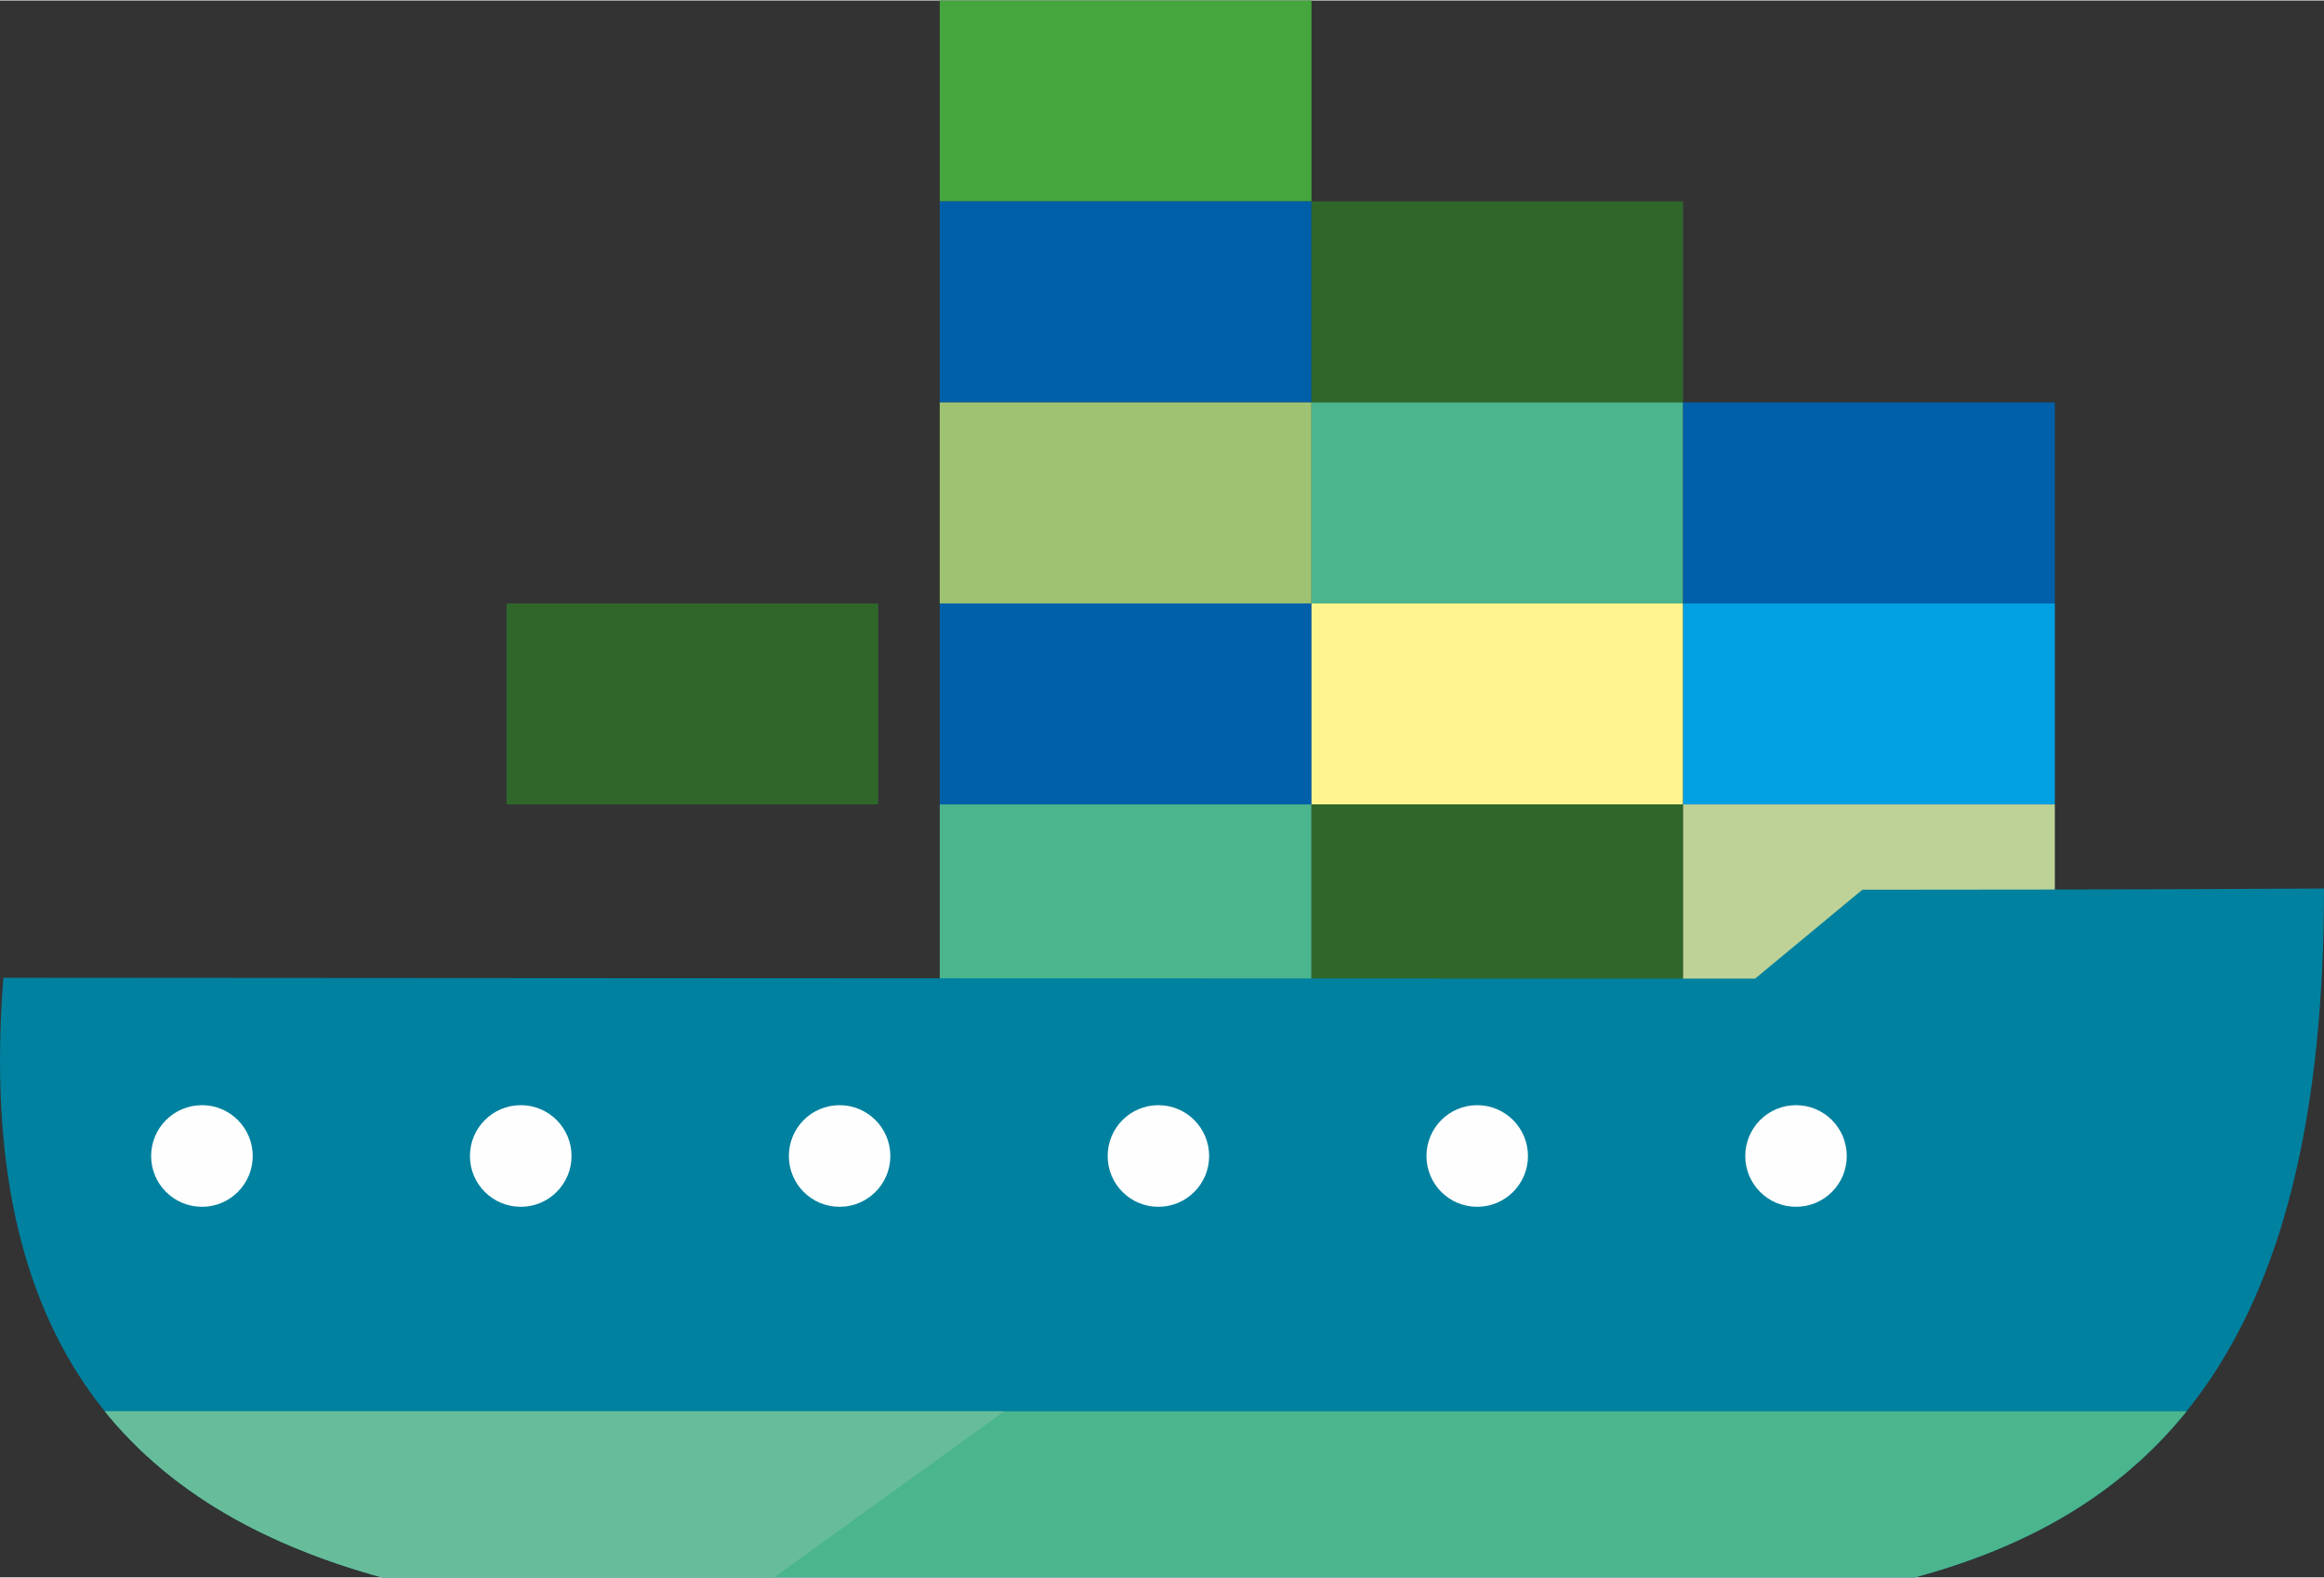
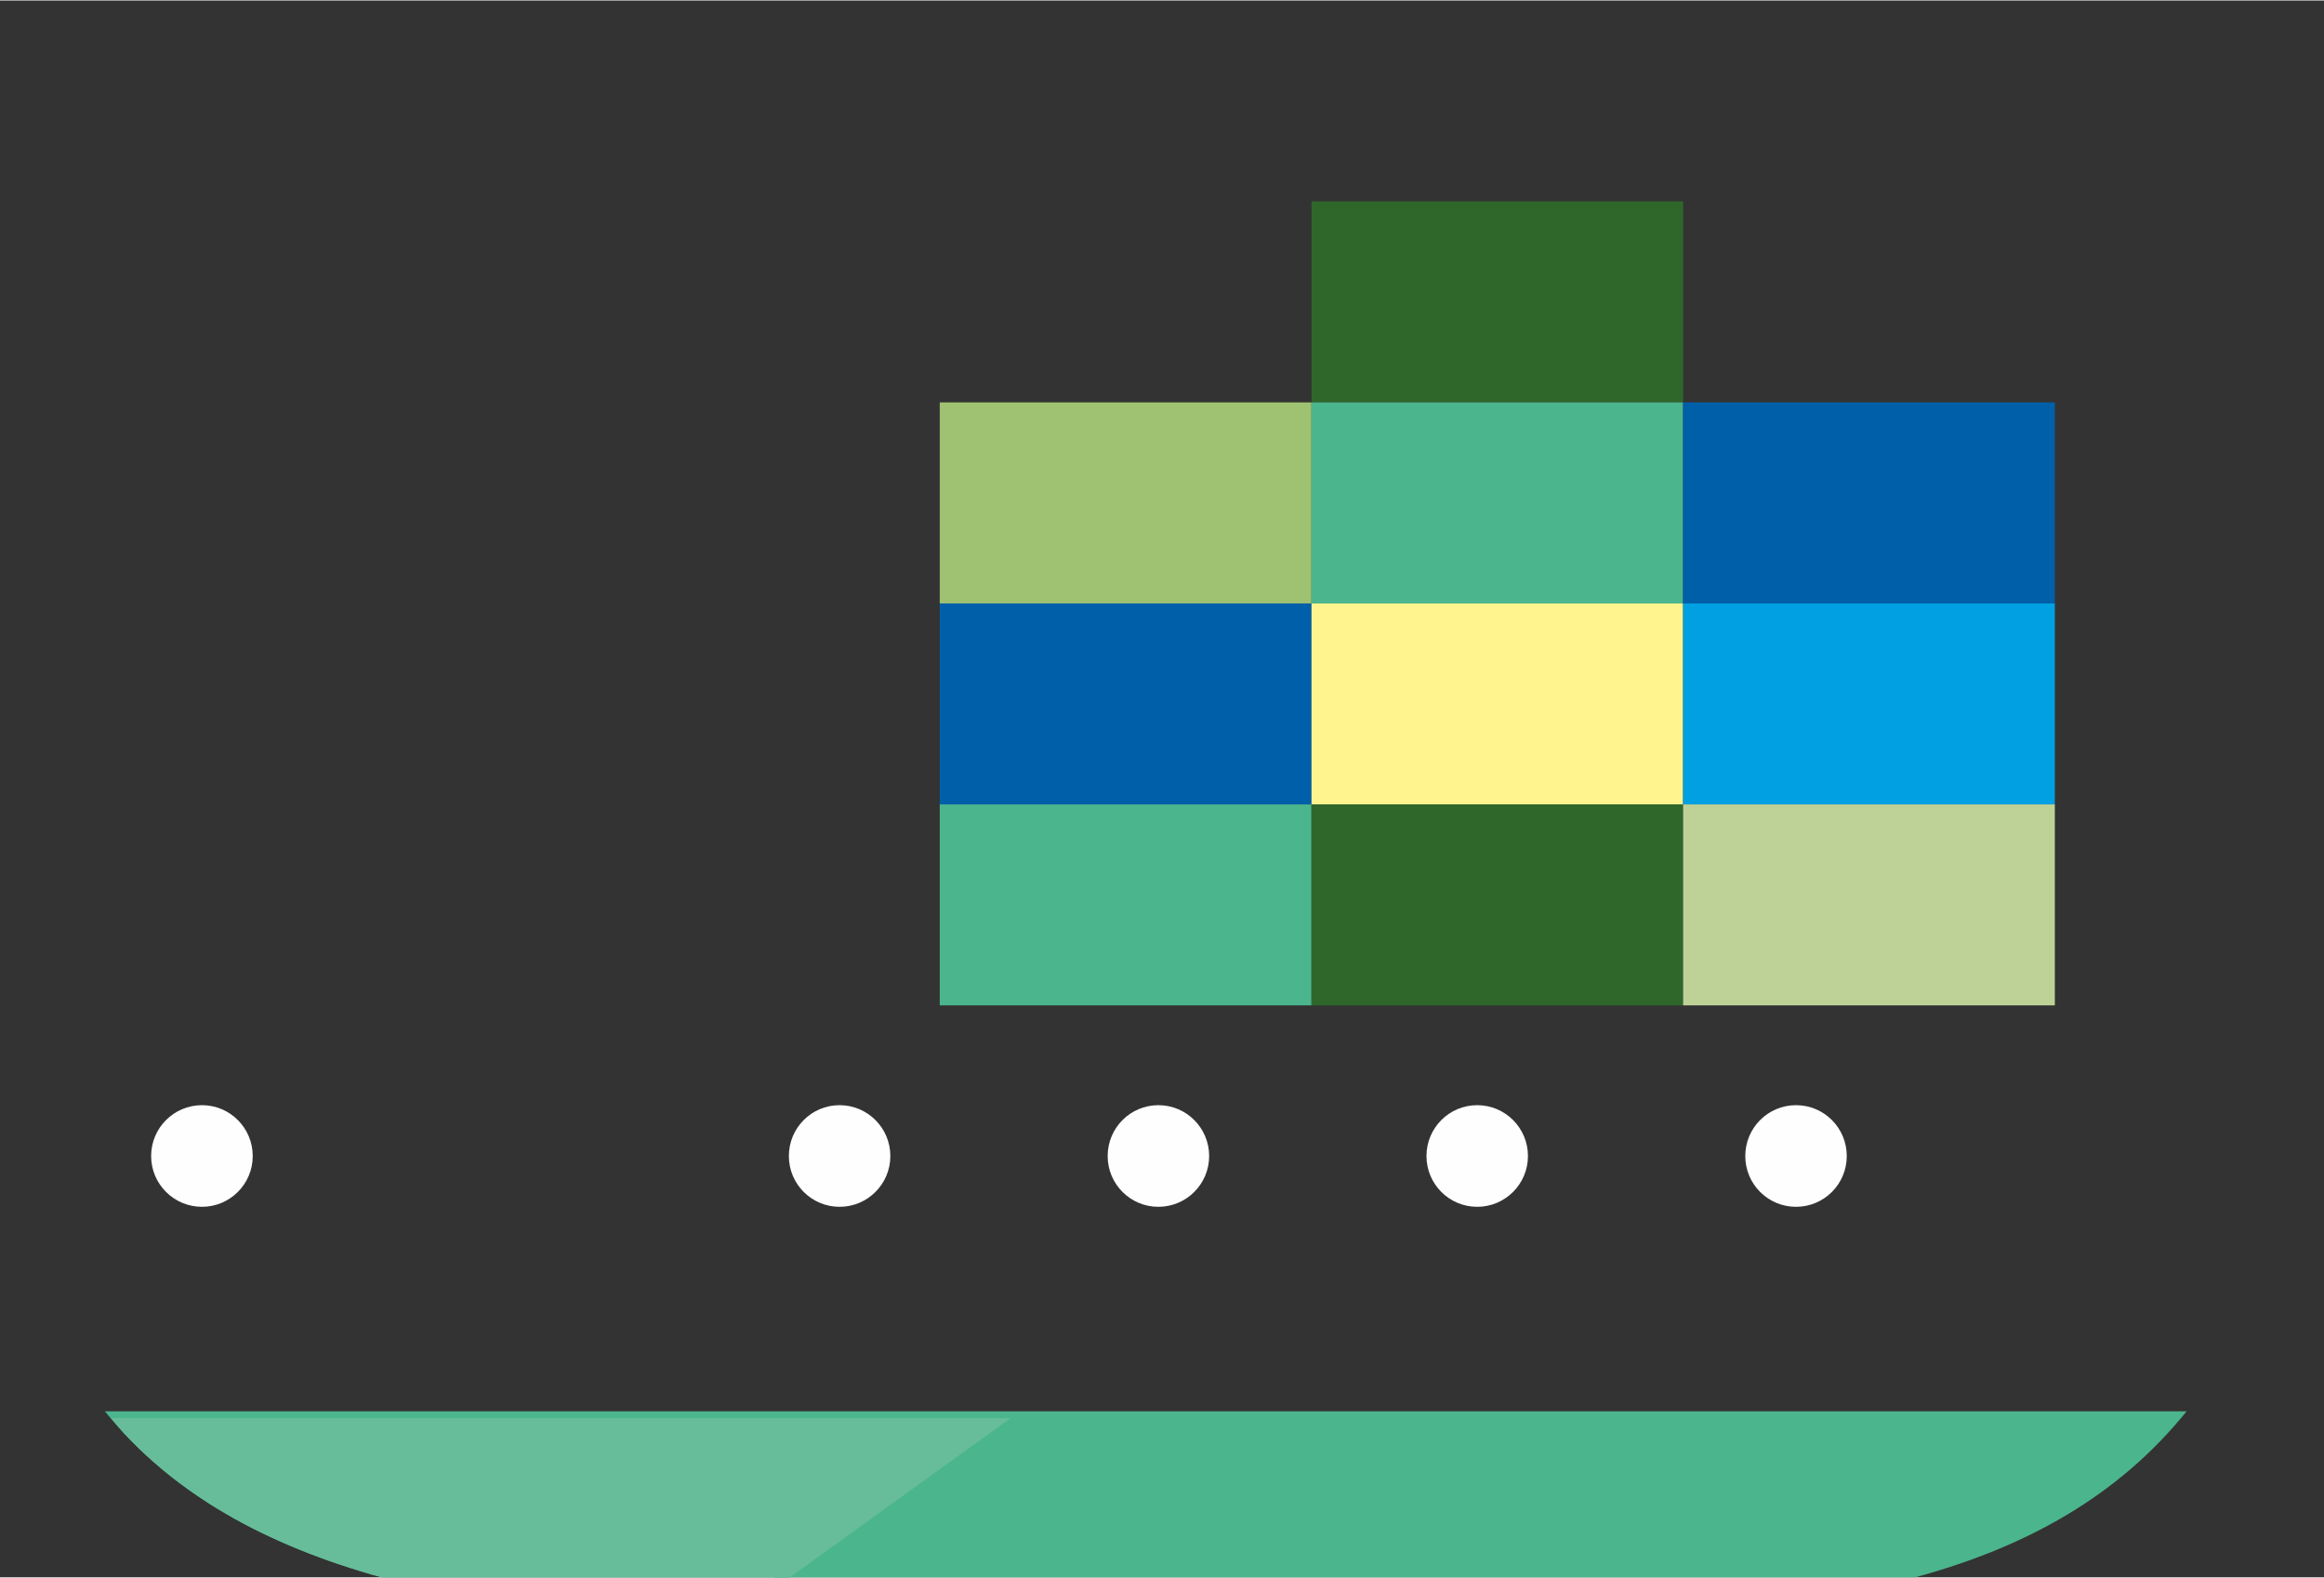
<svg xmlns="http://www.w3.org/2000/svg" xml:space="preserve" width="526px" height="357px" style="shape-rendering:geometricPrecision; text-rendering:geometricPrecision; image-rendering:optimizeQuality; fill-rule:evenodd; clip-rule:evenodd" viewBox="0 0 190.99 129.55">
  <rect x="0" y="0" width="190.99" height="129.55" fill="#333333" stroke="none" />
  <defs>
    <style type="text/css"> .fil10 {fill:#FEFEFE;fill-rule:nonzero} .fil5 {fill:#FFF48D;fill-rule:nonzero} .fil7 {fill:#BED297;fill-rule:nonzero} .fil2 {fill:#9EC271;fill-rule:nonzero} .fil9 {fill:#67BD99;fill-rule:nonzero} .fil3 {fill:#4BB58E;fill-rule:nonzero} .fil0 {fill:#44A63D;fill-rule:nonzero} .fil4 {fill:#2F672B;fill-rule:nonzero} .fil6 {fill:#00A0E3;fill-rule:nonzero} .fil8 {fill:#00819F;fill-rule:nonzero} .fil1 {fill:#005FA9;fill-rule:nonzero} </style>
  </defs>
  <g id="Ebene_x0020_1">
    <g id="Ship">
-       <polygon class="fil0" points="77.23,0 77.23,16.51 107.78,16.51 107.78,0 " />
-       <polygon class="fil1" points="77.23,16.51 77.23,33.02 107.78,33.02 107.78,16.51 " />
      <polygon class="fil2" points="77.23,33.02 77.23,49.54 107.78,49.54 107.78,33.02 " />
      <polygon class="fil1" points="77.23,49.54 77.23,66.05 107.78,66.05 107.78,49.54 " />
      <polygon class="fil3" points="77.23,82.56 107.78,82.56 107.78,66.05 77.23,66.05 " />
      <polygon class="fil4" points="107.78,16.51 107.78,33.02 138.32,33.02 138.32,16.51 " />
      <polygon class="fil3" points="107.78,33.02 107.78,49.54 138.32,49.54 138.32,33.02 " />
      <polygon class="fil5" points="107.78,49.54 107.78,66.05 138.32,66.05 138.32,49.54 " />
      <polygon class="fil4" points="107.78,82.56 138.32,82.56 138.32,66.05 107.78,66.05 " />
      <polygon class="fil1" points="138.32,33.02 138.32,49.54 168.87,49.54 168.87,33.02 " />
      <polygon class="fil6" points="138.32,49.54 138.32,66.05 168.87,66.05 168.87,49.54 " />
      <polygon class="fil7" points="138.32,66.05 138.32,82.56 168.87,82.56 168.87,66.05 " />
-       <polygon class="fil4" points="41.63,49.54 41.63,66.05 72.17,66.05 72.17,49.54 " />
-       <path class="fil8" d="M190.99 72.96c0,0 -15.8,0.1 -37.94,0.1l-8.81 7.3c-52.23,0 -143.96,-0.07 -143.96,-0.07 -2.41,30.54 11,43.72 31.09,49.26l126.02 0c20.45,-5.55 33.6,-19.86 33.6,-56.59z" />
      <path class="fil3" d="M179.7 115.91l-171.08 0c5.53,6.84 13.42,11.07 22.75,13.64l126.02 0c9.03,-2.45 16.63,-6.6 22.31,-13.64z" />
      <g>
-         <path class="fil9" d="M63.62 129.55l-32.25 0c-0.29,-0.08 -0.59,-0.16 -0.88,-0.24l-0.15 -0.05c-0.26,-0.08 -0.52,-0.15 -0.78,-0.23l-0.12 -0.04c-0.26,-0.08 -0.51,-0.16 -0.76,-0.24l-0.18 -0.06c-0.25,-0.08 -0.5,-0.16 -0.74,-0.24l-0.15 -0.05c-0.24,-0.09 -0.49,-0.17 -0.73,-0.26l-0.15 -0.05c-0.86,-0.31 -1.7,-0.63 -2.53,-0.98l-0.1 -0.04c-0.25,-0.11 -0.51,-0.22 -0.76,-0.33l-0.05 -0.02c-0.25,-0.11 -0.51,-0.22 -0.75,-0.34l-0.12 -0.05c-0.24,-0.11 -0.48,-0.22 -0.72,-0.34l-0.09 -0.04c-0.25,-0.12 -0.5,-0.24 -0.74,-0.37l-0.05 -0.02c-0.26,-0.13 -0.52,-0.27 -0.77,-0.4l-0.02 -0.01 0 0 -0.01 -0.01c-0.24,-0.13 -0.49,-0.26 -0.73,-0.39l-0.05 -0.03 -0.05 -0.03c-0.24,-0.13 -0.47,-0.27 -0.71,-0.41l-0.04 -0.02c-0.24,-0.14 -0.47,-0.29 -0.71,-0.43l-0.07 -0.04c-0.22,-0.14 -0.44,-0.28 -0.67,-0.42l-0.08 -0.06c-0.22,-0.14 -0.43,-0.28 -0.64,-0.42l-0.1 -0.07c-0.22,-0.15 -0.44,-0.3 -0.66,-0.46l-0.03 -0.02 -0.03 -0.02c-0.46,-0.33 -0.91,-0.67 -1.36,-1.02l-0.05 -0.04c-0.21,-0.17 -0.41,-0.33 -0.62,-0.5l-0.07 -0.06c-0.2,-0.17 -0.4,-0.34 -0.59,-0.51l-0.07 -0.05c-0.18,-0.16 -0.37,-0.33 -0.55,-0.5l-0.12 -0.1c-0.18,-0.17 -0.37,-0.35 -0.56,-0.53l-0.04 -0.04c-0.2,-0.19 -0.39,-0.38 -0.58,-0.58l-0.03 -0.03 -0.01 0 -0.01 -0.02c-0.19,-0.19 -0.38,-0.39 -0.57,-0.59l-0.06 -0.07c-0.17,-0.18 -0.35,-0.37 -0.52,-0.56l-0.1 -0.11c-0.15,-0.18 -0.31,-0.36 -0.46,-0.54l-0.11 -0.13c-0.12,-0.14 -0.23,-0.28 -0.35,-0.43l73.92 0 -18.92 13.64zm-43.6 -4.41c-0.24,-0.13 -0.49,-0.26 -0.73,-0.39l0.73 0.39z" />
+         <path class="fil9" d="M63.62 129.55l-32.25 0c-0.29,-0.08 -0.59,-0.16 -0.88,-0.24l-0.15 -0.05c-0.26,-0.08 -0.52,-0.15 -0.78,-0.23l-0.12 -0.04c-0.26,-0.08 -0.51,-0.16 -0.76,-0.24l-0.18 -0.06c-0.25,-0.08 -0.5,-0.16 -0.74,-0.24l-0.15 -0.05c-0.24,-0.09 -0.49,-0.17 -0.73,-0.26l-0.15 -0.05c-0.86,-0.31 -1.7,-0.63 -2.53,-0.98l-0.1 -0.04c-0.25,-0.11 -0.51,-0.22 -0.76,-0.33l-0.05 -0.02c-0.25,-0.11 -0.51,-0.22 -0.75,-0.34l-0.12 -0.05c-0.24,-0.11 -0.48,-0.22 -0.72,-0.34l-0.09 -0.04c-0.25,-0.12 -0.5,-0.24 -0.74,-0.37l-0.05 -0.02c-0.26,-0.13 -0.52,-0.27 -0.77,-0.4l-0.02 -0.01 0 0 -0.01 -0.01c-0.24,-0.13 -0.49,-0.26 -0.73,-0.39l-0.05 -0.03 -0.05 -0.03c-0.24,-0.13 -0.47,-0.27 -0.71,-0.41l-0.04 -0.02c-0.24,-0.14 -0.47,-0.29 -0.71,-0.43l-0.07 -0.04c-0.22,-0.14 -0.44,-0.28 -0.67,-0.42l-0.08 -0.06c-0.22,-0.14 -0.43,-0.28 -0.64,-0.42l-0.1 -0.07c-0.22,-0.15 -0.44,-0.3 -0.66,-0.46l-0.03 -0.02 -0.03 -0.02c-0.46,-0.33 -0.91,-0.67 -1.36,-1.02l-0.05 -0.04c-0.21,-0.17 -0.41,-0.33 -0.62,-0.5l-0.07 -0.06c-0.2,-0.17 -0.4,-0.34 -0.59,-0.51l-0.07 -0.05c-0.18,-0.16 -0.37,-0.33 -0.55,-0.5l-0.12 -0.1c-0.18,-0.17 -0.37,-0.35 -0.56,-0.53l-0.04 -0.04c-0.2,-0.19 -0.39,-0.38 -0.58,-0.58l-0.03 -0.03 -0.01 0 -0.01 -0.02c-0.19,-0.19 -0.38,-0.39 -0.57,-0.59l-0.06 -0.07l-0.1 -0.11c-0.15,-0.18 -0.31,-0.36 -0.46,-0.54l-0.11 -0.13c-0.12,-0.14 -0.23,-0.28 -0.35,-0.43l73.92 0 -18.92 13.64zm-43.6 -4.41c-0.24,-0.13 -0.49,-0.26 -0.73,-0.39l0.73 0.39z" />
      </g>
      <path class="fil10" d="M16.6 99.11c2.3,0 4.17,-1.87 4.17,-4.17 0,-2.31 -1.87,-4.18 -4.17,-4.18 -2.31,0 -4.18,1.87 -4.18,4.18 0,2.3 1.87,4.17 4.18,4.17z" />
-       <path class="fil10" d="M42.8 99.11c2.3,0 4.17,-1.87 4.17,-4.17 0,-2.31 -1.87,-4.18 -4.17,-4.18 -2.31,0 -4.18,1.87 -4.18,4.18 0,2.3 1.87,4.17 4.18,4.17z" />
      <path class="fil10" d="M69 99.11c2.3,0 4.17,-1.87 4.17,-4.17 0,-2.31 -1.87,-4.18 -4.17,-4.18 -2.31,0 -4.17,1.87 -4.17,4.18 0,2.3 1.86,4.17 4.17,4.17z" />
      <path class="fil10" d="M95.2 99.11c2.3,0 4.17,-1.87 4.17,-4.17 0,-2.31 -1.87,-4.18 -4.17,-4.18 -2.31,0 -4.17,1.87 -4.17,4.18 0,2.3 1.86,4.17 4.17,4.17z" />
      <path class="fil10" d="M121.4 99.11c2.3,0 4.17,-1.87 4.17,-4.17 0,-2.31 -1.87,-4.18 -4.17,-4.18 -2.31,0 -4.17,1.87 -4.17,4.18 0,2.3 1.86,4.17 4.17,4.17z" />
      <path class="fil10" d="M147.6 99.11c2.31,0 4.17,-1.87 4.17,-4.17 0,-2.31 -1.86,-4.18 -4.17,-4.18 -2.31,0 -4.17,1.87 -4.17,4.18 0,2.3 1.86,4.17 4.17,4.17z" />
    </g>
  </g>
</svg>